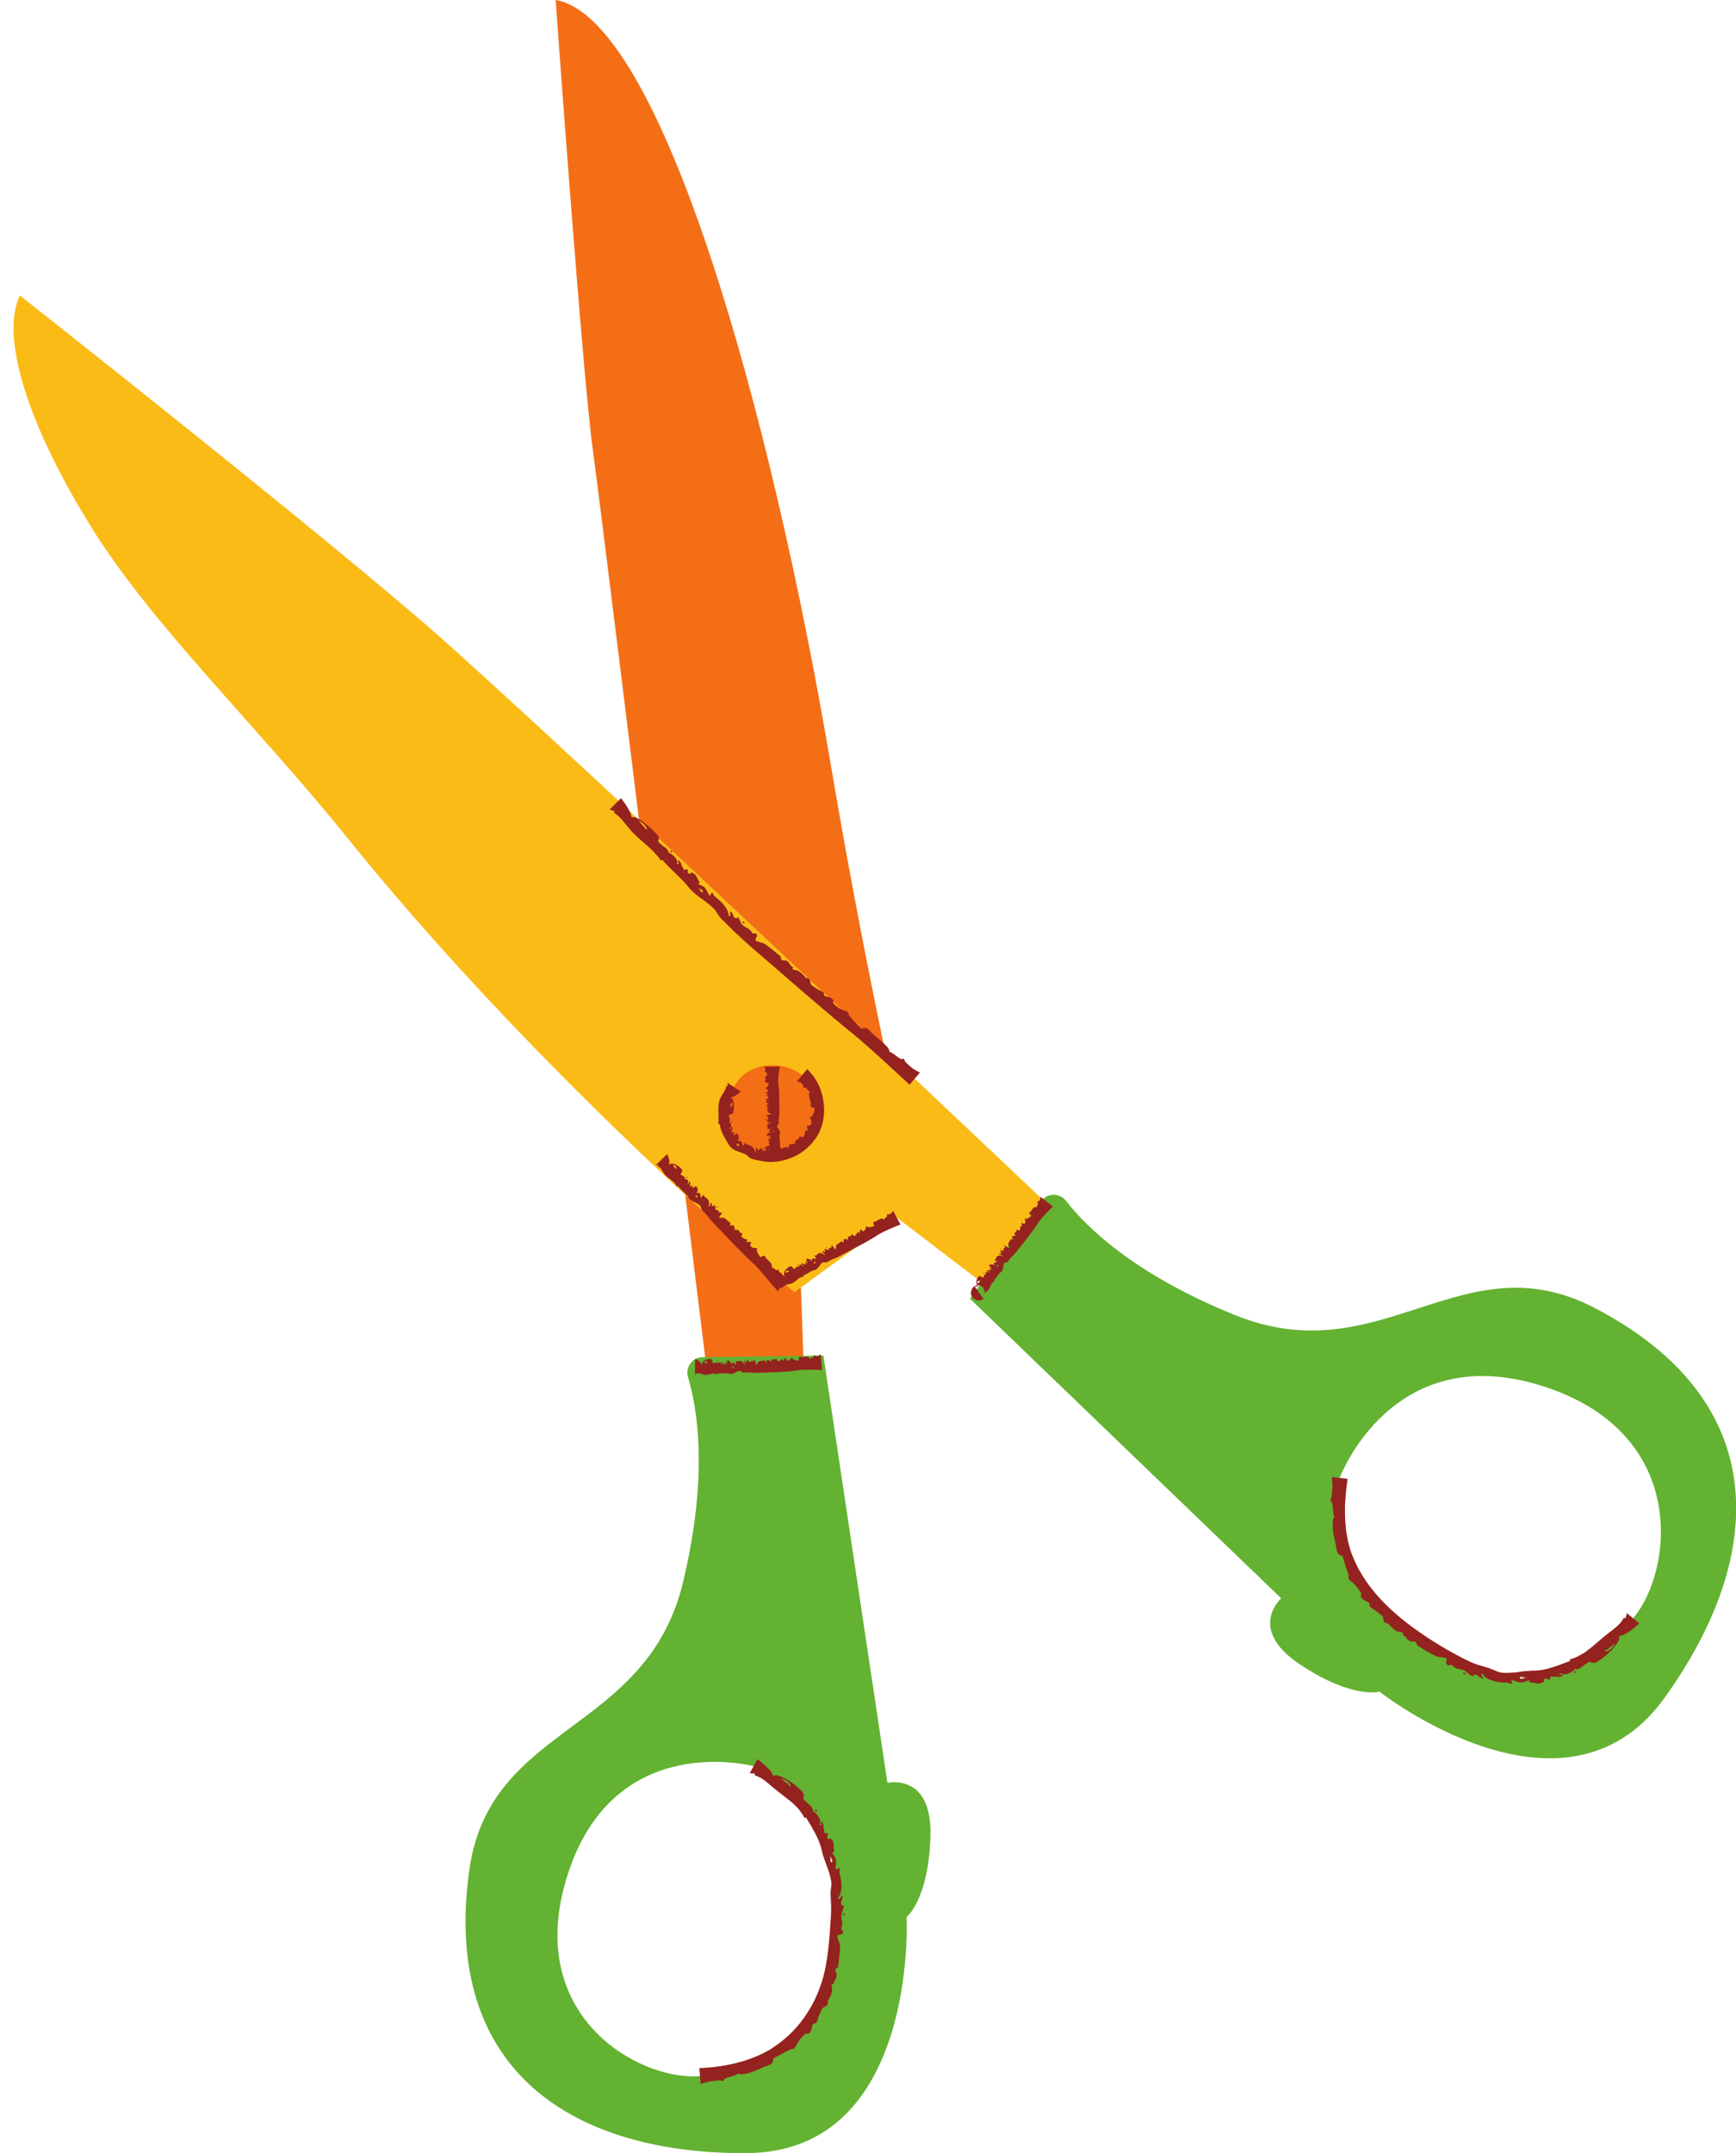
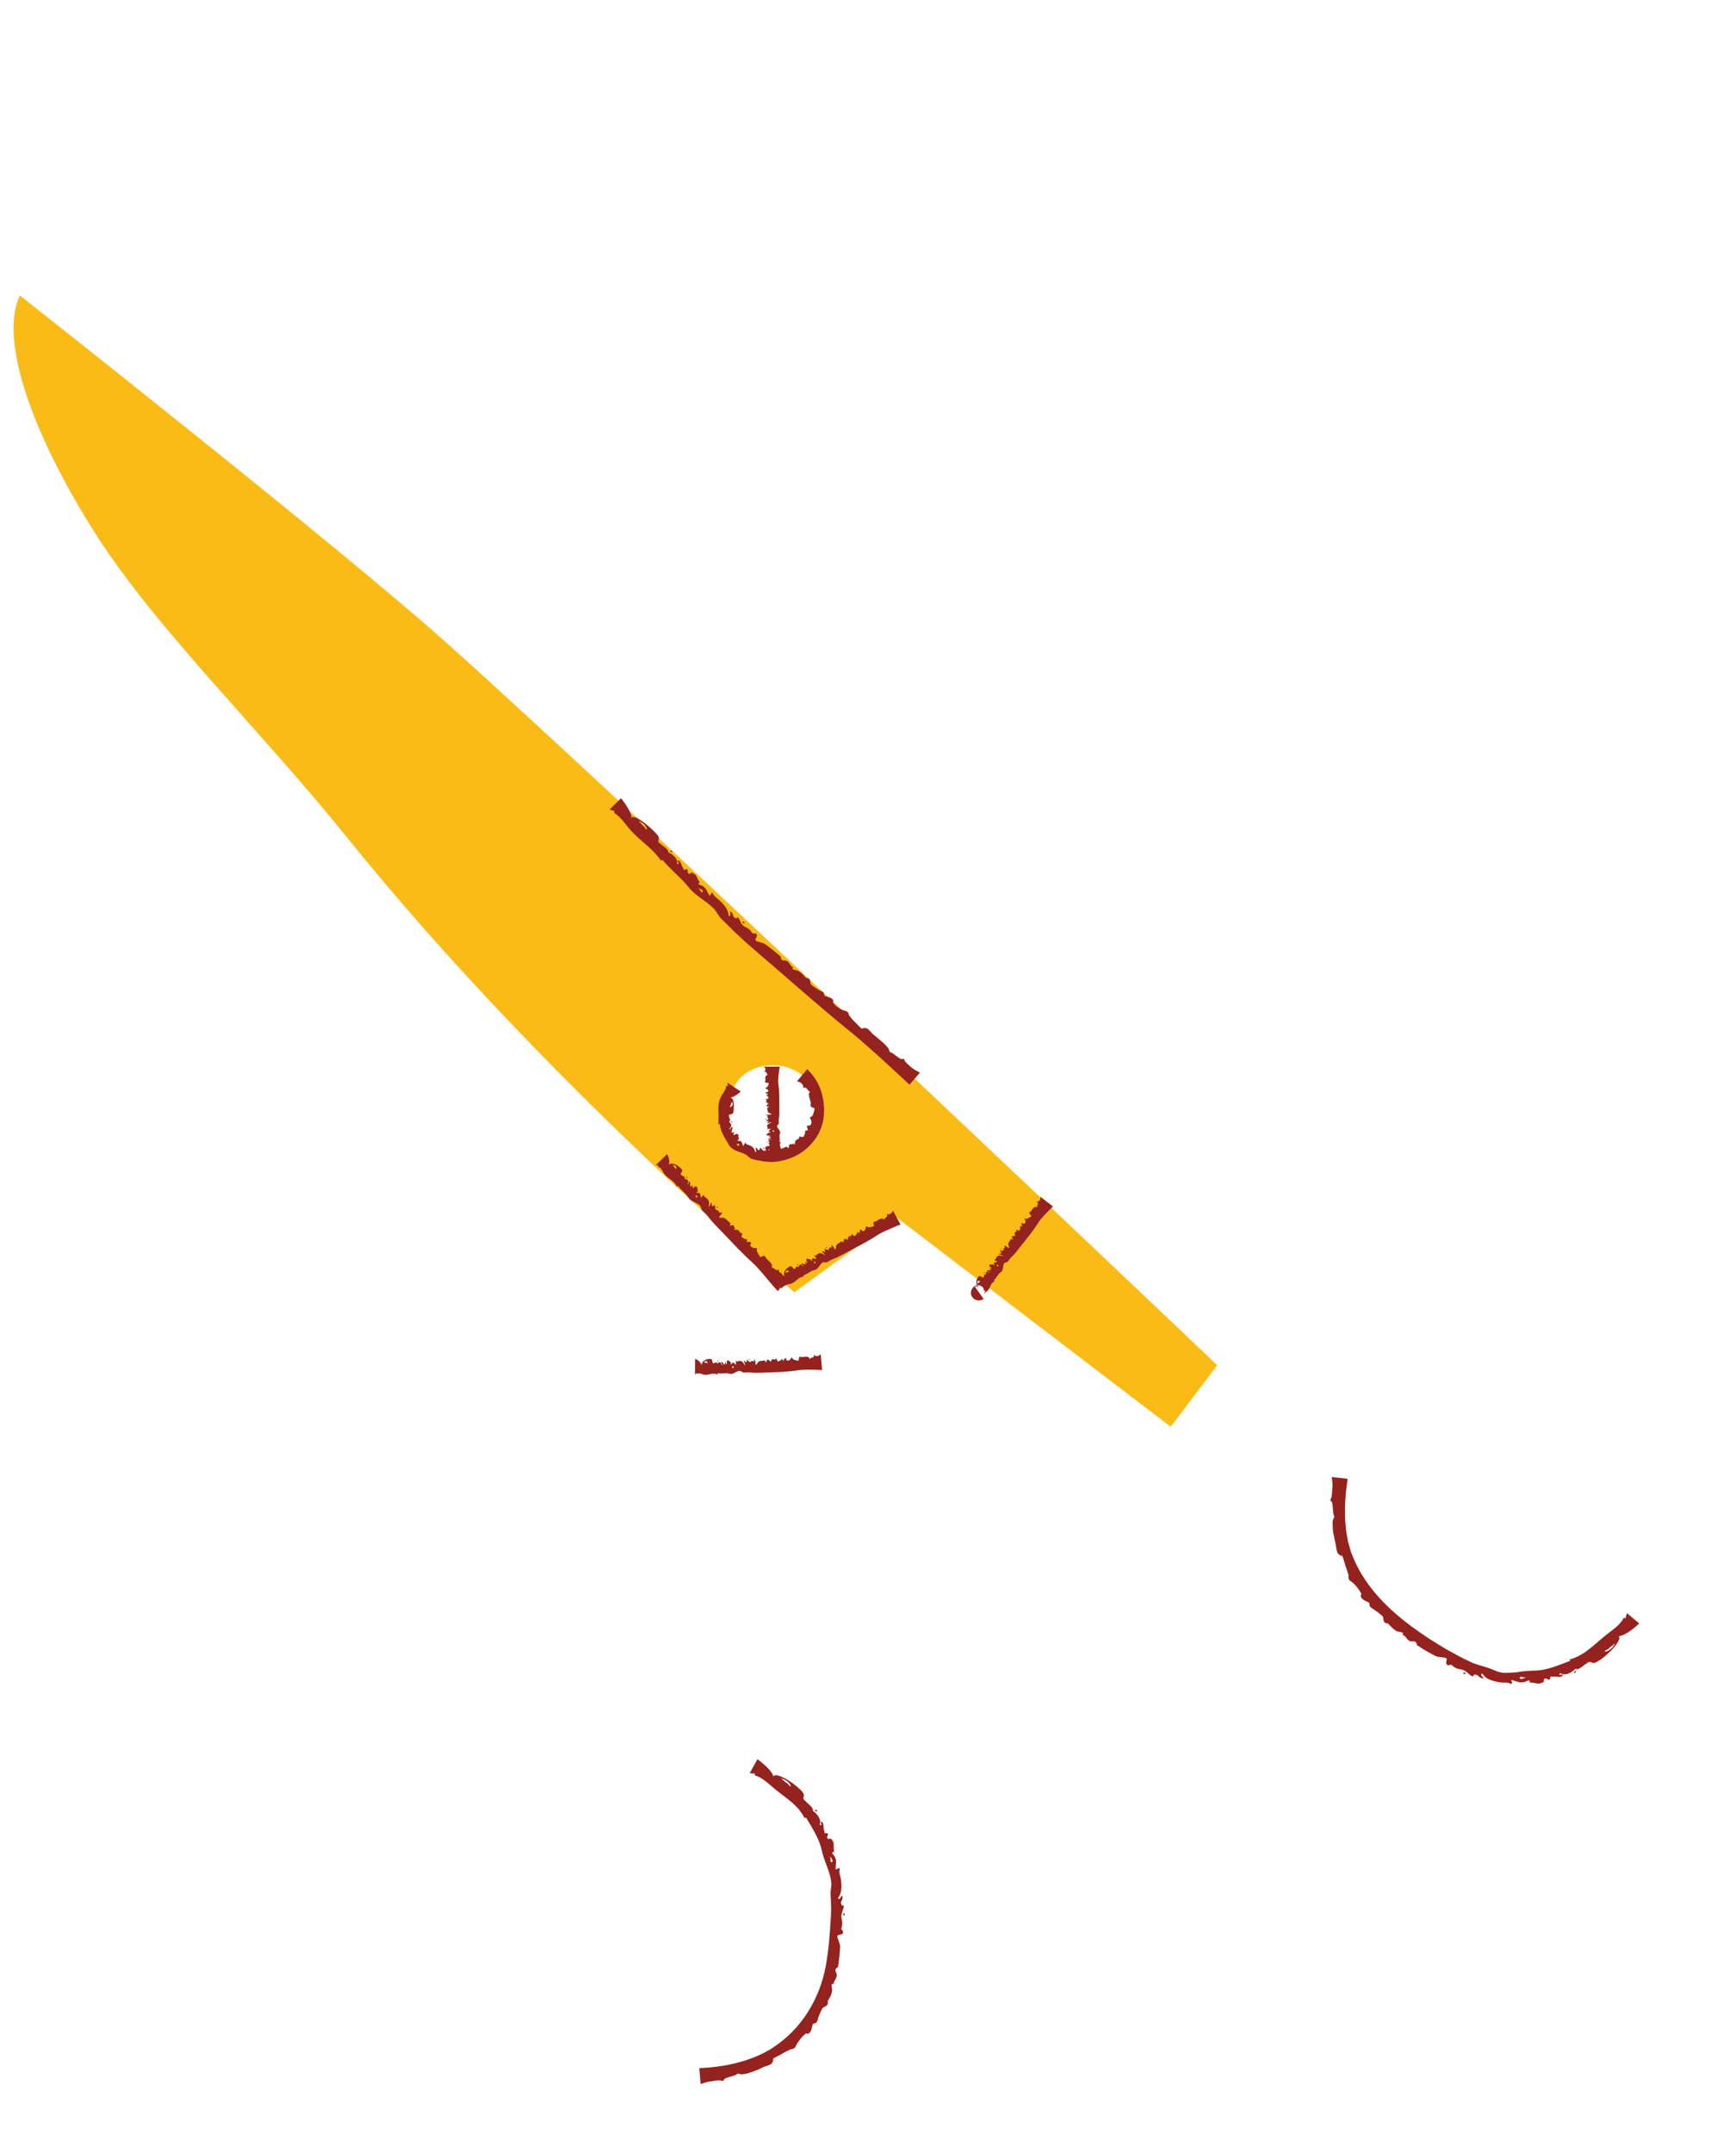
<svg xmlns="http://www.w3.org/2000/svg" height="412.8" preserveAspectRatio="xMidYMid meet" version="1.0" viewBox="-2.6 -0.0 332.9 412.8" width="332.9" zoomAndPan="magnify">
  <defs>
    <clipPath id="a">
      <path d="M 86 229 L 330.328 229 L 330.328 412.82 L 86 412.82 Z M 86 229" />
    </clipPath>
  </defs>
  <g>
    <g id="change1_1">
-       <path d="M 150.734 239.445 L 153.027 305.516 L 138.238 305.945 C 138.238 305.945 112.672 97.387 111.129 86.609 C 109.168 72.945 103.953 -0.004 103.953 -0.004 C 124.309 3.488 145.336 79.332 156.738 146.777 C 164.605 193.32 173.781 231.746 173.781 231.746 L 150.734 239.445" fill="#f46e16" />
-     </g>
+       </g>
    <g id="change2_1">
      <path d="M 150.691 219.641 C 145.996 223.145 138.324 221.781 136.703 215.742 C 136.094 213.465 136.738 210.617 138.176 208.434 C 140.324 203.707 147.426 203.02 151.211 206.16 C 155.508 209.73 155.121 216.328 150.691 219.641 Z M 82.742 123 C 62.352 104.785 1.211 56.652 1.211 56.652 C -2.574 64.535 2.664 81.32 14.809 100.922 C 26.613 119.965 46.594 139.012 64.18 160.848 C 102.008 207.805 149.734 247.77 149.734 247.77 L 169.355 233.434 L 221.898 273.555 L 230.812 261.746 C 230.812 261.746 119.746 156.062 82.742 123" fill="#fabb17" />
    </g>
    <g clip-path="url(#a)" id="change3_1">
-       <path d="M 310.574 310.281 C 302.797 319.531 290.414 326.973 273.863 317.207 C 257.312 307.441 252.617 298.355 254.293 283.363 C 254.293 283.363 264.137 256.828 292.734 265.605 C 321.336 274.383 318.355 301.031 310.574 310.281 Z M 303.211 250.781 C 277.742 237.512 262.332 263.484 234.266 252.156 C 214.723 244.27 205.574 235.09 201.82 230.238 C 200.598 228.66 198.211 228.703 197.031 230.316 L 183.398 249 L 243.086 306.449 C 243.086 306.449 236.48 312.262 246.59 319.051 C 256.699 325.84 261.93 324.34 261.93 324.34 C 261.93 324.34 297.371 352.273 316.59 325.535 C 335.812 298.801 337.867 268.84 303.211 250.781 Z M 157.637 372.996 C 156.066 391.512 143.273 397.105 131.629 398.059 C 119.984 399.016 97.305 386.445 106.398 358.988 C 115.488 331.531 141.91 338.629 141.91 338.629 C 154.668 345.695 159.203 354.48 157.637 372.996 Z M 167.578 341.836 L 155.297 259.906 L 132.172 260.207 C 130.172 260.234 128.754 262.156 129.336 264.066 C 131.113 269.934 133.305 282.707 128.418 303.211 C 121.406 332.652 91.305 330.18 87.383 358.625 C 82.039 397.34 107.656 413.008 140.586 412.816 C 173.512 412.629 171.254 367.559 171.254 367.559 C 171.254 367.559 175.504 364.164 175.824 351.988 C 176.145 339.812 167.578 341.836 167.578 341.836" fill="#63b231" />
-     </g>
+       </g>
    <g id="change4_1">
      <path d="M 144.355 218.973 C 144.422 219.016 144.477 219.062 144.707 219.02 C 144.625 218.969 144.562 218.926 144.355 218.973 Z M 144.25 214.52 C 144.188 214.512 143.934 214.629 144.355 214.629 C 144.426 214.578 144.391 214.543 144.25 214.52 Z M 155.973 239.188 C 155.953 239.125 155.688 238.98 155.883 239.355 C 155.973 239.387 156.004 239.328 155.973 239.188 Z M 150.398 242.637 C 150.43 242.527 150.461 242.441 150.309 242.285 C 150.277 242.375 150.246 242.461 150.398 242.637 Z M 153.812 242.105 C 153.5 241.523 153.48 242.078 153.484 242.273 L 153.609 242.152 C 153.723 242.234 153.789 242.219 153.812 242.105 Z M 148.691 243.723 C 148.27 243.414 148.066 243.68 148.016 244.09 C 148.035 244.02 148.43 243.93 148.43 243.93 C 148.418 243.676 148.766 244.066 148.691 243.723 Z M 130.664 229.266 L 130.848 229.387 C 130.812 229.527 130.855 229.602 130.984 229.605 C 131.465 229.148 130.867 229.227 130.664 229.266 Z M 126.387 223.395 C 126.469 223.406 126.734 223.84 126.734 223.84 C 126.992 223.777 126.734 224.242 127.066 224.102 C 127.203 223.562 126.836 223.379 126.387 223.395 Z M 168.629 232.094 L 170.086 234.781 C 170.086 234.781 166.934 235.969 165.605 236.848 C 163.812 238.035 161.895 238.988 160 239.992 C 159.043 240.496 158.129 241.059 157.098 241.418 C 156.723 241.551 156.41 241.781 156.066 241.973 C 155.812 242.113 155.418 241.984 155.293 242.016 C 154.605 242.199 154.391 243.383 153.605 243.508 C 152.82 243.629 152.281 244.312 151.434 244.52 C 151.496 244.594 151.543 244.68 151.566 244.781 C 150.477 244.805 150.16 245.695 149.238 246.074 C 149.004 246.172 148.746 246.172 148.41 246.273 C 147.938 246.453 147.551 246.648 147.199 247.059 C 147.094 247.031 147.066 246.914 147.098 246.723 C 146.984 247.039 146.555 247.562 146.555 247.562 C 146.637 247.645 144.762 245.551 144.246 244.879 C 143.406 243.871 142.379 242.691 141.629 242.02 C 139.602 240.199 137.766 238.199 135.891 236.234 C 134.941 235.242 133.957 234.305 133.133 233.199 C 132.832 232.801 132.449 232.492 132.102 232.133 C 131.844 231.867 131.809 231.402 131.723 231.27 C 131.23 230.523 129.891 230.484 129.422 229.617 C 128.953 228.758 128 228.27 127.41 227.34 C 127.363 227.43 127.293 227.496 127.195 227.543 C 126.699 226.309 125.629 226.109 124.828 225.133 C 124.449 224.668 124.199 223.777 123.547 223.664 C 123.551 223.555 123.613 223.453 123.738 223.363 C 123.508 223.445 123.129 223.418 123.129 223.418 L 125.324 221.289 C 125.324 221.289 126.012 222.43 125.637 223.387 C 126.332 222.484 128.203 223.977 128.238 224.43 C 128.258 224.672 127.93 224.98 127.938 225.098 C 127.953 225.414 128.059 225.184 128.137 225.336 C 128.23 225.516 128.961 225.523 128.637 226.031 C 129.012 226.004 129.707 226.289 129.191 227.102 C 129.738 226.984 129.234 226.758 129.551 226.582 C 129.902 226.562 129.707 227.035 129.738 227.102 C 129.734 227.094 129.777 227.473 129.84 227.594 C 129.809 227.535 130.199 227.277 130.254 227.289 C 130.434 227.332 130.039 227.711 130.219 227.793 C 130.59 227.773 130.5 227.309 131.004 227.539 C 131.207 227.633 131.105 227.918 131.164 228.109 C 131.363 228.801 131.027 228.199 130.98 228.707 C 131.906 228.629 131.602 228.988 131.828 229.664 C 132.641 228.602 132.262 229.324 132.496 229.465 C 133.039 229.781 133.684 230.258 133.242 231.367 C 133.73 231.129 133.48 230.906 133.762 230.605 C 133.914 230.711 133.953 230.891 133.871 231.148 C 134.004 231.336 134.195 231.281 134.441 230.984 C 134.609 231.332 134.457 231.523 134.605 231.828 C 134.723 232.074 134.953 231.973 135.152 232.133 C 135.562 232.461 135.023 232.742 135.805 232.426 C 135.996 232.742 135.195 233.246 135.309 233.438 C 135.379 233.562 136.09 233.395 136.297 233.527 C 136.605 233.723 137.02 234.105 137.277 234.355 C 137.816 234.863 137.355 234.344 137.395 234.984 C 137.633 235.051 137.887 234.801 138.078 234.949 C 138.254 235.082 138.086 235.52 138.434 235.504 C 138.309 235.586 138.234 235.688 138.199 235.801 C 138.777 235.875 138.684 235.621 139.062 235.934 C 139.156 236.016 139.332 236.355 139.371 236.418 C 139.418 236.488 139.648 236.305 139.723 236.445 C 139.809 236.617 139.531 236.957 139.598 237.145 C 139.629 237.242 139.988 237.402 140.078 237.473 C 140.242 237.594 140.535 237.559 140.672 237.66 C 140.738 237.711 140.559 238.027 140.594 238.109 C 140.723 238.18 141.316 237.992 141.441 238.254 C 141.438 238.387 141.371 238.523 141.242 238.656 C 141.316 238.918 141.477 239.102 141.719 239.203 C 141.938 239.285 142.191 239.312 142.48 239.285 C 142.586 239.391 142.59 239.547 142.492 239.754 C 142.598 239.926 142.629 240.156 142.75 240.324 C 142.859 240.473 143.133 241 143.262 241.055 C 143.527 240.852 143.77 240.762 143.984 240.781 C 144.141 240.895 144.246 241.051 144.305 241.25 C 144.594 241.547 145.164 241.996 145.34 242.375 C 145.523 242.766 145.418 242.586 145.371 243.07 C 145.883 242.934 146.148 243.91 146.734 243.352 C 146.828 243.742 146.633 243.547 146.867 243.91 C 146.949 244.051 146.934 243.98 146.973 244.035 C 147.008 244.09 147.094 243.922 147.125 243.828 L 147.133 243.766 C 147.133 243.766 147.102 243.867 147.172 244.051 C 147.227 244.234 147.461 244.461 147.902 244.754 C 147.25 243.824 148.754 242.664 149.133 242.785 C 149.336 242.855 149.547 243.254 149.645 243.285 C 149.91 243.379 149.734 243.207 149.871 243.188 C 150.031 243.164 150.141 242.52 150.516 242.98 C 150.547 242.637 150.879 242.109 151.484 242.852 C 151.465 242.324 151.203 242.691 151.102 242.352 C 151.137 242.031 151.5 242.367 151.559 242.363 C 151.551 242.363 151.871 242.453 151.98 242.441 C 151.93 242.445 151.77 242.012 151.789 241.969 C 151.848 241.82 152.105 242.305 152.199 242.172 C 152.234 241.832 151.84 241.754 152.102 241.383 C 152.207 241.234 152.43 241.418 152.598 241.434 C 153.195 241.492 152.652 241.586 153.066 241.805 C 153.129 240.949 153.387 241.344 153.98 241.371 C 153.211 240.285 153.758 240.867 153.906 240.707 C 154.246 240.332 154.73 239.918 155.59 240.691 C 155.461 240.172 155.242 240.32 155.027 239.969 C 155.141 239.867 155.293 239.895 155.496 240.055 C 155.672 240 155.652 239.812 155.441 239.492 C 155.754 239.461 155.891 239.66 156.164 239.633 C 156.383 239.613 156.332 239.371 156.492 239.246 C 156.824 238.996 156.984 239.57 156.824 238.766 C 157.117 238.703 157.422 239.59 157.598 239.559 C 157.711 239.535 157.672 238.844 157.812 238.703 C 158.016 238.492 158.395 238.258 158.633 238.109 C 159.133 237.805 158.637 238.035 159.176 238.223 C 159.262 238.031 159.094 237.719 159.242 237.598 C 159.375 237.488 159.715 237.785 159.75 237.473 C 159.801 237.609 159.871 237.715 159.965 237.781 C 160.105 237.289 159.883 237.289 160.195 237.059 C 160.273 237 160.582 236.961 160.641 236.945 C 160.703 236.93 160.586 236.66 160.711 236.645 C 160.867 236.625 161.109 236.988 161.273 236.996 C 161.359 237 161.547 236.734 161.613 236.676 C 161.738 236.57 161.75 236.297 161.855 236.211 C 161.906 236.168 162.145 236.438 162.215 236.434 C 162.289 236.344 162.223 235.75 162.453 235.727 C 162.566 235.773 162.668 235.883 162.762 236.043 C 162.988 236.062 163.16 235.984 163.277 235.805 C 163.379 235.637 163.438 235.418 163.453 235.152 C 163.559 235.094 163.688 235.145 163.844 235.301 C 164.004 235.266 164.199 235.316 164.355 235.266 C 164.492 235.219 164.969 235.156 165.031 235.059 C 164.902 234.754 164.859 234.508 164.91 234.32 C 165.023 234.223 165.168 234.18 165.34 234.195 C 165.629 234.035 166.082 233.684 166.422 233.652 C 166.77 233.621 166.605 233.656 167.004 233.863 C 166.961 233.359 167.809 233.453 167.426 232.742 C 167.766 232.793 167.57 232.902 167.91 232.816 C 168.062 232.777 168.129 232.699 168.266 232.641 C 168.426 232.566 168.629 232.094 168.629 232.094 Z M 134.773 231.461 C 134.781 231.566 134.855 231.594 134.992 231.531 C 135.047 231.496 135.09 231.172 134.773 231.461 Z M 129.277 225.672 C 129.168 225.652 129.066 225.633 128.945 225.836 C 129.074 225.852 129.176 225.871 129.277 225.672 Z M 131.273 170.324 L 131.668 170.652 C 131.707 170.867 131.836 171.023 132.055 171.117 C 132.531 170.664 131.582 170.391 131.273 170.324 Z M 121.457 159.031 C 121.309 158.207 120.555 157.645 119.801 157.363 C 119.875 157.402 120.102 157.648 120.309 157.887 C 120.516 158.125 120.707 158.355 120.711 158.359 C 121.109 158.434 121.008 159.055 121.457 159.031 Z M 172.266 204.734 C 172.664 205.094 173.805 205.648 173.805 205.648 L 171.812 207.973 C 171.812 207.973 164.402 201 160.648 197.957 C 155.578 193.852 150.68 189.547 145.746 185.277 C 143.254 183.125 140.746 181.043 138.371 178.77 L 138.004 178.43 C 137.23 177.605 136.523 176.961 135.77 176.207 C 135.141 175.578 134.746 174.754 134.5 174.465 C 133.133 172.855 130.848 171.887 129.426 170.082 C 128.012 168.285 126.051 166.805 124.387 164.816 C 124.371 164.938 124.301 165.004 124.168 165.016 C 122.441 162.57 120.484 161.5 118.43 159.285 C 117.453 158.23 116.391 156.539 115.207 155.898 C 115.129 155.711 115.164 155.586 115.312 155.516 C 114.977 155.496 114.32 155.191 114.32 155.191 L 116.484 153.035 C 116.484 153.035 118.477 155.461 118.531 156.844 C 119.055 155.766 123.297 159.598 123.68 160.395 C 123.891 160.824 123.559 161.129 123.648 161.328 C 123.914 161.887 123.922 161.562 124.164 161.879 C 124.449 162.246 125.688 162.754 125.508 163.406 C 126.117 163.609 127.504 164.57 127.223 165.617 C 128.059 165.785 127.043 165.055 127.445 164.969 C 128.031 165.172 128.043 165.852 128.145 165.988 C 128.129 165.969 128.477 166.645 128.664 166.895 C 128.574 166.777 129.051 166.602 129.148 166.66 C 129.48 166.852 129.09 167.234 129.453 167.496 C 130.066 167.715 129.578 166.855 130.598 167.598 C 131.004 167.895 131.043 168.312 131.277 168.68 C 132.109 169.996 131.113 168.742 131.398 169.578 C 132.906 170.07 132.648 170.477 133.523 171.793 C 134.125 170.523 134.012 171.508 134.508 171.902 C 135.652 172.816 137.082 174.062 137.141 175.668 C 137.793 175.59 137.211 175.039 137.465 174.715 C 137.801 174.996 137.996 175.332 138.047 175.723 C 138.406 176.133 138.688 176.168 138.891 175.828 C 139.234 176.289 139.34 176.586 139.461 176.863 C 139.449 176.93 139.594 177.117 139.754 177.305 C 140.168 177.773 140.484 177.73 140.965 178.105 C 141.957 178.871 141.266 179.047 142.348 178.941 C 142.953 179.574 141.992 179.969 142.352 180.348 C 142.578 180.59 143.672 180.703 144.145 181.031 C 144.848 181.523 145.891 182.383 146.555 182.934 C 147.918 184.062 146.68 182.961 147.293 184.035 C 147.762 184.277 147.992 184.004 148.453 184.355 C 148.867 184.668 148.949 185.301 149.535 185.461 C 149.398 185.531 149.348 185.652 149.391 185.824 C 150.453 186.258 150.074 185.793 150.996 186.512 C 151.234 186.695 151.824 187.352 151.949 187.48 C 152.09 187.621 152.332 187.441 152.578 187.715 C 152.883 188.051 152.688 188.457 152.961 188.805 C 153.098 188.98 153.859 189.441 154.078 189.605 C 154.465 189.895 154.941 189.992 155.27 190.238 C 155.43 190.359 155.387 190.785 155.516 190.938 C 155.793 191.121 156.668 191.141 157.109 191.641 C 157.219 191.859 157.219 192.047 157.109 192.199 C 157.465 192.672 157.895 193.055 158.398 193.355 C 158.852 193.613 159.316 193.797 159.789 193.906 C 160.066 194.137 160.203 194.395 160.211 194.688 C 160.547 195.031 160.789 195.426 161.148 195.77 C 161.461 196.07 162.387 197.094 162.66 197.254 C 162.945 197.066 163.289 197.047 163.688 197.199 C 164.051 197.473 164.367 197.785 164.637 198.145 C 165.398 198.797 166.766 199.848 167.398 200.57 C 168.051 201.316 167.711 200.961 168.043 201.734 C 168.816 201.785 170.113 203.543 170.648 202.941 C 171.152 203.641 170.637 203.203 171.359 203.938 C 171.684 204.266 171.926 204.426 172.266 204.734 Z M 140.176 177.027 C 140.242 177 140.031 176.484 139.73 176.785 C 139.84 176.973 139.988 177.055 140.176 177.027 Z M 126.328 163.223 C 126.137 163.121 125.945 163.012 125.891 163.281 C 126.121 163.398 126.305 163.496 126.328 163.223 Z M 143.98 220.156 C 143.996 220.094 143.812 219.824 143.746 220.246 C 143.828 220.324 143.91 220.293 143.98 220.156 Z M 137.906 215.121 C 137.82 215.055 137.758 214.973 137.539 215.078 C 137.637 215.172 137.719 215.234 137.906 215.121 Z M 137.465 212.27 C 137.996 212.047 137.957 211.633 137.754 211.195 C 137.77 211.277 137.516 211.793 137.516 211.793 C 137.703 212 137.164 212.059 137.465 212.27 Z M 138.57 219.32 L 138.789 219.48 C 138.777 219.641 138.855 219.719 139.004 219.723 C 139.43 219.23 138.785 219.316 138.57 219.32 Z M 144.875 220.406 C 144.789 220.438 144.742 220.473 144.695 220.504 C 144.777 220.516 144.84 220.535 144.891 220.562 C 144.941 220.508 145.105 220.449 144.875 220.406 Z M 145.824 217.004 L 145.773 216.891 C 145.898 216.844 145.914 216.801 145.824 216.754 C 145.164 216.766 145.648 216.949 145.824 217.004 Z M 135.137 215.531 C 135.223 214.578 135.188 213.848 135.164 213.078 C 135.148 212.32 135.16 211.527 135.469 210.688 C 135.766 209.871 136.617 209.055 136.66 208.227 C 136.777 208.164 136.898 208.195 137.016 208.301 C 136.895 208.066 136.895 207.59 136.895 207.59 L 139.449 209.273 C 139.449 209.273 139.199 209.512 138.836 209.781 C 138.473 210.051 137.988 210.363 137.465 210.434 C 138.023 210.562 138.105 211.27 138.125 211.949 C 138.133 212.637 138.07 213.312 137.922 213.488 C 137.754 213.672 137.309 213.652 137.23 213.746 C 137.012 214.02 137.25 213.914 137.207 214.102 C 137.145 214.34 137.719 214.82 137.172 215.059 C 137.48 215.297 137.996 215.852 137.215 216.441 C 137.766 216.598 137.387 216.105 137.746 216.09 C 138.074 216.23 137.715 216.621 137.738 216.699 C 137.738 216.688 137.688 217.094 137.723 217.254 C 137.707 217.18 138.16 217.051 138.207 217.078 C 138.371 217.176 137.883 217.465 138.07 217.602 C 138.461 217.664 138.434 217.184 138.914 217.508 C 139.105 217.625 138.953 217.922 139.023 218.117 C 139.258 218.844 138.879 218.195 138.855 218.727 C 139.816 218.715 139.527 219.008 139.953 219.746 C 140.52 218.535 140.309 219.332 140.602 219.41 C 140.766 219.461 140.934 219.516 141.098 219.594 C 141.27 219.645 141.438 219.719 141.59 219.832 C 141.879 220.07 142.141 220.375 142.273 220.988 C 142.605 220.551 142.227 220.461 142.328 220.062 C 142.527 220.082 142.656 220.23 142.746 220.5 C 142.992 220.582 143.129 220.43 143.16 220.047 C 143.523 220.227 143.516 220.504 143.863 220.633 C 144.039 220.699 144.152 220.641 144.273 220.582 C 144.121 220.27 144.117 219.945 144.25 219.852 C 144.402 219.746 144.855 219.734 144.93 219.688 C 145.137 219.551 144.898 219.605 144.949 219.516 C 145.004 219.41 144.48 219.145 145.066 219.055 C 144.773 218.934 144.465 218.562 145.398 218.414 C 144.926 218.27 145.133 218.543 144.781 218.5 C 144.512 218.383 144.98 218.258 145.004 218.219 C 145.004 218.219 145.23 218.055 145.27 217.984 C 145.254 218.02 144.789 217.98 144.762 217.957 C 144.66 217.879 145.207 217.863 145.133 217.766 C 144.852 217.641 144.594 217.859 144.391 217.586 C 144.309 217.477 144.574 217.395 144.664 217.297 C 144.996 216.941 144.824 217.309 145.211 217.117 C 144.484 216.816 144.953 216.781 145.254 216.422 C 143.938 216.562 144.707 216.402 144.633 216.266 C 144.457 215.938 144.316 215.512 145.402 215.223 C 144.883 215.141 144.91 215.32 144.504 215.344 C 144.465 215.242 144.562 215.156 144.797 215.082 C 144.828 214.957 144.652 214.91 144.273 214.938 C 144.391 214.738 144.629 214.719 144.734 214.539 C 144.816 214.398 144.578 214.355 144.547 214.219 C 144.477 213.938 145.062 214.016 144.273 213.863 C 144.355 213.664 145.281 213.754 145.336 213.633 C 145.367 213.559 144.738 213.367 144.68 213.238 C 144.59 213.047 144.555 212.738 144.535 212.547 C 144.496 212.145 144.473 212.52 144.887 212.25 C 144.762 212.137 144.402 212.145 144.367 212.012 C 144.332 211.895 144.754 211.781 144.492 211.66 C 144.637 211.672 144.762 211.66 144.863 211.625 C 144.496 211.387 144.391 211.52 144.332 211.258 C 144.316 211.188 144.426 210.988 144.441 210.949 C 144.457 210.902 144.16 210.895 144.207 210.809 C 144.266 210.707 144.695 210.676 144.781 210.574 C 144.824 210.523 144.676 210.328 144.652 210.266 C 144.621 210.156 144.383 210.062 144.355 209.973 C 144.34 209.926 144.691 209.867 144.719 209.82 C 144.676 209.746 144.117 209.602 144.207 209.449 C 144.301 209.398 144.441 209.371 144.629 209.363 C 144.754 209.23 144.766 209.102 144.656 208.973 C 144.559 208.855 144.391 208.754 144.164 208.656 C 144.16 208.574 144.266 208.512 144.477 208.465 C 144.52 208.355 144.656 208.254 144.684 208.145 C 144.707 208.043 144.871 207.73 144.816 207.66 C 144.484 207.645 144.246 207.59 144.105 207.5 C 144.07 207.398 144.102 207.297 144.195 207.195 C 144.191 206.973 144.09 206.582 144.219 206.363 C 144.355 206.141 144.309 206.254 144.676 206.078 C 144.211 205.941 144.691 205.457 143.883 205.457 C 144.082 205.27 144.09 205.422 144.172 205.188 C 144.211 205.082 144.172 205.02 144.18 204.914 C 144.191 204.793 143.863 204.516 143.863 204.516 L 146.926 204.504 C 146.926 204.504 146.508 206.797 146.664 207.887 C 146.879 209.355 146.836 210.824 146.84 212.297 C 146.84 213.039 146.91 213.773 146.746 214.52 C 146.688 214.789 146.754 215.055 146.758 215.324 C 146.762 215.523 146.465 215.727 146.438 215.812 C 146.281 216.289 147.227 216.785 146.969 217.309 C 146.715 217.828 147.066 218.367 146.855 218.957 C 146.949 218.938 147.047 218.934 147.148 218.949 C 146.789 219.449 147.035 219.832 147.16 220.27 C 147.43 220.176 147.707 220.086 147.906 219.984 C 148.668 219.672 147.926 219.918 148.602 220.102 C 148.773 219.879 148.617 219.555 148.832 219.406 C 149.023 219.281 149.438 219.551 149.512 219.18 C 149.562 219.316 149.645 219.414 149.758 219.465 C 149.984 218.867 149.703 218.957 150.094 218.594 C 150.184 218.496 150.559 218.332 150.633 218.289 C 150.711 218.242 150.539 218.016 150.68 217.93 C 150.852 217.828 151.199 218.09 151.406 218 C 151.523 217.961 151.676 217.547 151.727 217.43 C 151.836 217.227 151.77 216.941 151.844 216.773 C 151.875 216.691 152.23 216.781 152.305 216.719 C 152.344 216.551 152.039 216.035 152.219 215.812 C 152.344 215.762 152.496 215.77 152.672 215.84 C 152.906 215.648 153.023 215.395 152.996 215.102 C 152.973 214.84 152.902 214.594 152.711 214.352 C 152.738 214.195 152.867 214.102 153.098 214.055 C 153.195 213.855 153.352 213.668 153.398 213.438 C 153.465 213.242 153.656 212.598 153.582 212.445 C 153.254 212.406 153.02 212.301 152.875 212.137 C 152.816 211.945 152.824 211.754 152.898 211.547 C 152.848 211.105 152.559 210.41 152.523 209.98 C 152.508 209.516 152.527 209.75 152.719 209.277 C 152.215 209.219 152.09 208.156 151.43 208.617 C 151.383 208.211 151.559 208.441 151.34 208.039 C 151.234 207.863 151.145 207.777 151 207.633 C 150.828 207.461 150.234 207.336 150.234 207.336 L 152.191 204.98 C 152.191 204.98 152.453 205.266 152.879 205.723 C 153.285 206.191 153.793 206.891 154.238 207.719 C 155.141 209.398 155.461 211.621 155.434 213.035 C 155.414 214.949 154.828 216.895 153.68 218.457 C 152.551 220.027 150.965 221.262 149.191 221.969 C 147.418 222.688 145.469 223.008 143.594 222.633 C 142.922 222.473 142.246 222.418 141.582 222.191 C 141.074 222.062 140.742 221.547 140.562 221.445 C 140.305 221.301 140.031 221.168 139.73 221.059 C 139.434 220.949 139.102 220.871 138.793 220.727 C 138.148 220.488 137.527 220.09 137.156 219.484 C 136.492 218.27 135.566 217.094 135.43 215.484 C 135.344 215.551 135.246 215.566 135.137 215.531 Z M 189.402 239.637 C 189.492 239.633 189.492 239.574 189.402 239.461 C 189.359 239.414 189.07 239.367 189.402 239.637 Z M 184.086 246.738 C 183.891 246.938 183.781 247.125 183.703 247.312 C 183.625 247.5 183.582 247.688 183.586 247.922 C 183.609 248.148 183.598 248.477 184.074 248.945 C 184.34 249.188 184.719 249.328 185.062 249.332 C 185.348 249.34 185.578 249.266 185.703 249.219 C 185.918 249.133 186.023 249.055 186.023 249.055 L 184.301 246.633 L 184.285 246.633 C 184.23 246.645 184.215 246.605 184.086 246.738 Z M 186.012 243.875 C 186.027 243.965 186.035 244.043 186.246 244.152 C 186.223 244.047 186.211 243.965 186.012 243.875 Z M 184.25 246.562 L 184.301 246.633 L 184.434 246.629 C 184.633 246.629 184.855 246.66 185.086 246.746 C 184.941 246.656 184.848 246.547 184.773 246.426 C 184.633 246.441 184.508 246.477 184.469 246.484 C 184.328 246.52 184.25 246.562 184.25 246.562 Z M 188.879 242.645 C 188.359 242.234 188.59 242.723 188.68 242.891 L 188.73 242.746 C 188.863 242.781 188.91 242.746 188.879 242.645 Z M 185.293 245.613 C 184.797 245.477 184.742 245.77 184.883 246.137 C 184.867 246.07 185.16 245.871 185.16 245.871 C 185.039 245.656 185.504 245.887 185.293 245.613 Z M 196.898 229.449 L 199.32 231.32 C 199.32 231.32 197.195 233.316 196.465 234.48 C 195.484 236.059 194.297 237.473 193.148 238.918 C 192.566 239.648 192.047 240.414 191.336 241.039 C 191.078 241.27 190.926 241.566 190.719 241.836 C 190.562 242.035 190.176 242.047 190.086 242.109 C 189.59 242.48 189.934 243.566 189.324 243.914 C 188.723 244.262 188.57 245.02 187.949 245.461 C 188.035 245.504 188.113 245.562 188.18 245.645 C 187.27 245.996 187.398 246.863 186.793 247.473 C 186.648 247.617 186.402 247.73 186.207 247.875 C 186.156 247.91 186.109 247.949 186.07 247.988 L 186.02 248.047 C 186.066 247.984 186.102 247.922 186.121 247.879 C 186.207 247.695 186.246 247.668 186.336 247.488 C 186.242 247.395 186.113 247.375 185.973 247.449 C 186.016 247.398 186.066 247.336 186.035 247.164 C 186.039 247.051 185.844 246.668 185.406 246.508 C 185.191 246.418 184.941 246.414 184.816 246.422 C 184.801 246.422 184.789 246.426 184.773 246.426 C 184.344 245.738 184.93 244.68 185.246 244.672 C 185.445 244.664 185.801 244.941 185.895 244.941 C 186.16 244.941 185.938 244.848 186.047 244.789 C 186.172 244.723 185.973 244.129 186.496 244.41 C 186.367 244.105 186.414 243.551 187.25 244 C 187 243.555 186.945 243.953 186.711 243.688 C 186.594 243.398 187.051 243.578 187.102 243.559 C 187.094 243.562 187.402 243.539 187.488 243.496 C 187.449 243.516 187.121 243.188 187.117 243.145 C 187.102 243.004 187.531 243.336 187.555 243.195 C 187.434 242.891 187.062 242.945 187.121 242.547 C 187.145 242.383 187.41 242.477 187.559 242.438 C 188.09 242.305 187.672 242.551 188.117 242.609 C 187.793 241.855 188.184 242.117 188.695 241.961 C 187.566 241.258 188.285 241.594 188.34 241.406 C 188.457 240.98 188.684 240.473 189.75 240.879 C 189.41 240.469 189.289 240.664 188.957 240.426 C 189.004 240.305 189.148 240.281 189.387 240.355 C 189.512 240.254 189.41 240.098 189.094 239.887 C 189.34 239.762 189.543 239.895 189.762 239.785 C 189.938 239.703 189.785 239.508 189.867 239.355 C 190.031 239.035 190.422 239.48 189.934 238.836 C 190.152 238.691 190.801 239.363 190.934 239.281 C 191.02 239.227 190.68 238.645 190.734 238.48 C 190.812 238.234 191.027 237.914 191.164 237.715 C 191.445 237.297 191.133 237.648 191.668 237.645 C 191.656 237.453 191.375 237.234 191.445 237.086 C 191.512 236.949 191.93 237.102 191.82 236.82 C 191.926 236.926 192.031 236.988 192.137 237.02 C 192.039 236.555 191.852 236.621 192.012 236.324 C 192.051 236.25 192.293 236.121 192.336 236.094 C 192.383 236.059 192.16 235.863 192.262 235.809 C 192.387 235.746 192.75 235.984 192.891 235.938 C 192.965 235.918 193.004 235.633 193.035 235.559 C 193.094 235.434 192.98 235.191 193.027 235.086 C 193.055 235.031 193.371 235.191 193.434 235.164 C 193.457 235.066 193.137 234.574 193.32 234.48 C 193.434 234.492 193.566 234.551 193.719 234.66 C 193.918 234.609 194.027 234.488 194.047 234.297 C 194.059 234.121 194.012 233.914 193.906 233.68 C 193.965 233.598 194.098 233.602 194.301 233.688 C 194.422 233.609 194.605 233.594 194.715 233.5 C 194.809 233.418 195.184 233.219 195.191 233.113 C 194.945 232.891 194.805 232.691 194.762 232.516 C 194.816 232.395 194.918 232.312 195.066 232.273 C 195.242 232.051 195.465 231.605 195.738 231.477 C 196.02 231.34 195.895 231.422 196.32 231.48 C 196.059 231.055 196.816 230.879 196.18 230.383 C 196.484 230.316 196.371 230.473 196.617 230.297 C 196.73 230.215 196.75 230.129 196.84 230.031 C 196.941 229.922 196.898 229.449 196.898 229.449 Z M 132.793 261.312 C 132.895 261.086 133.008 261.598 133.102 261.262 C 132.891 260.785 132.605 260.922 132.375 261.254 C 132.422 261.203 132.793 261.312 132.793 261.312 Z M 137.746 262.246 L 137.902 262.195 C 137.965 262.32 138.027 262.336 138.094 262.246 C 138.086 261.59 137.824 262.07 137.746 262.246 Z M 132.48 263.582 C 132.031 263.531 131.43 263.078 131.02 263.465 C 130.961 263.387 130.941 263.27 130.961 263.117 C 130.883 263.34 130.664 263.594 130.664 263.594 L 130.707 260.531 C 130.707 260.531 131.668 260.844 131.98 261.781 C 131.867 260.656 133.629 260.359 133.891 260.648 C 134.027 260.805 134.023 261.258 134.086 261.328 C 134.266 261.539 134.195 261.305 134.32 261.355 C 134.465 261.41 134.844 260.891 134.949 261.477 C 135.129 261.188 135.641 260.883 135.816 261.816 C 136.031 261.344 135.648 261.547 135.715 261.199 C 135.887 260.93 136.043 261.398 136.094 261.426 C 136.086 261.422 136.312 261.652 136.41 261.691 C 136.363 261.672 136.426 261.215 136.461 261.184 C 136.574 261.082 136.578 261.629 136.715 261.555 C 136.895 261.273 136.594 261.02 136.977 260.812 C 137.129 260.73 137.234 260.996 137.367 261.09 C 137.844 261.418 137.348 261.246 137.602 261.633 C 138.027 260.902 138.066 261.379 138.555 261.676 C 138.383 260.355 138.586 261.125 138.777 261.051 C 139.23 260.871 139.809 260.73 140.203 261.809 C 140.316 261.285 140.066 261.316 140.039 260.906 C 140.176 260.867 140.293 260.965 140.398 261.195 C 140.566 261.227 140.633 261.051 140.59 260.672 C 140.867 260.781 140.895 261.023 141.137 261.125 C 141.332 261.203 141.391 260.965 141.578 260.93 C 141.965 260.852 141.855 261.438 142.062 260.648 C 142.332 260.723 142.219 261.648 142.383 261.699 C 142.488 261.73 142.746 261.098 142.918 261.031 C 143.18 260.938 143.598 260.891 143.863 260.863 C 144.41 260.812 143.895 260.801 144.273 261.203 C 144.43 261.074 144.41 260.715 144.59 260.672 C 144.746 260.633 144.914 261.051 145.07 260.785 C 145.059 260.93 145.078 261.055 145.129 261.156 C 145.449 260.773 145.262 260.676 145.621 260.605 C 145.711 260.59 145.988 260.688 146.043 260.695 C 146.105 260.711 146.109 260.414 146.227 260.457 C 146.367 260.508 146.426 260.938 146.566 261.016 C 146.637 261.059 146.898 260.898 146.984 260.875 C 147.133 260.836 147.25 260.594 147.375 260.559 C 147.438 260.539 147.531 260.887 147.594 260.914 C 147.695 260.867 147.871 260.301 148.078 260.379 C 148.152 260.469 148.199 260.605 148.219 260.793 C 148.402 260.91 148.582 260.91 148.758 260.801 C 148.906 260.688 149.043 260.52 149.16 260.285 C 149.273 260.273 149.363 260.371 149.438 260.582 C 149.59 260.617 149.734 260.746 149.891 260.766 C 150.027 260.781 150.461 260.926 150.555 260.859 C 150.559 260.527 150.617 260.289 150.734 260.137 C 150.871 260.098 151.012 260.117 151.152 260.203 C 151.461 260.184 151.984 260.051 152.289 260.16 C 152.602 260.273 152.449 260.238 152.711 260.59 C 152.863 260.109 153.562 260.547 153.5 259.742 C 153.773 259.922 153.566 259.945 153.891 260.004 C 154.035 260.027 154.121 259.984 154.266 259.984 C 154.43 259.98 154.781 259.633 154.781 259.633 L 155.051 262.68 C 155.051 262.68 151.848 262.492 150.352 262.727 C 148.328 263.051 146.285 263.094 144.246 263.156 C 143.219 263.188 142.199 263.281 141.168 263.137 C 140.793 263.082 140.43 263.152 140.055 263.164 C 139.777 263.176 139.5 262.879 139.383 262.852 C 138.723 262.699 138.023 263.648 137.305 263.391 C 136.59 263.141 135.832 263.484 135.023 263.27 C 135.047 263.363 135.047 263.461 135.02 263.562 C 134.098 263.062 133.43 263.695 132.48 263.582 Z M 141.016 260.75 C 141.082 260.816 141.133 260.781 141.164 260.641 C 141.176 260.574 141.012 260.324 141.016 260.75 Z M 135.086 260.766 C 135.023 260.832 134.957 260.891 135.008 261.117 C 135.078 261.039 135.145 260.977 135.086 260.766 Z M 299.359 320.805 C 299.547 320.645 299.734 320.5 299.48 320.359 C 299.273 320.547 299.094 320.691 299.359 320.805 Z M 307.109 315.043 C 307.016 315.195 305.996 315.977 305.965 315.969 C 305.824 316.371 305.191 316.223 305.141 316.688 C 306.035 316.605 306.758 315.84 307.109 315.043 Z M 290.023 321.562 L 289.484 321.617 C 289.289 321.496 289.074 321.48 288.844 321.574 C 288.82 322.234 289.758 321.738 290.023 321.562 Z M 310.309 312.48 C 309.504 313.102 308.461 313.668 307.758 313.73 C 308.316 313.988 307.504 315.238 306.367 316.453 C 305.773 317.027 305.137 317.625 304.543 318.043 C 303.949 318.457 303.449 318.75 303.219 318.82 C 302.715 318.969 302.496 318.586 302.262 318.637 C 301.602 318.773 301.938 318.852 301.531 319.023 C 301.074 319.227 300.121 320.359 299.512 319.949 C 299.289 320.211 298.789 320.605 298.227 320.855 C 297.656 321.078 297.016 321.109 296.59 320.77 C 296.012 321.469 297.219 320.84 297.105 321.246 C 296.605 321.703 295.945 321.434 295.77 321.465 C 295.801 321.48 294.961 321.43 294.629 321.469 C 294.785 321.453 294.676 321.949 294.562 322.008 C 294.184 322.199 294.066 321.668 293.617 321.848 C 293.031 322.242 294.133 322.344 292.785 322.738 C 292.238 322.891 291.844 322.672 291.363 322.637 C 289.66 322.465 291.426 322.5 290.527 322.168 C 289.781 322.543 289.352 322.609 288.914 322.555 C 288.477 322.504 288.023 322.316 287.203 322.066 C 287.629 323.434 287.004 322.598 286.301 322.605 C 285.48 322.652 284.555 322.52 283.695 322.262 C 283.27 322.129 282.859 321.969 282.5 321.75 C 282.148 321.492 281.852 321.195 281.625 320.84 C 281.059 321.203 281.895 321.438 281.844 321.852 C 281.367 321.742 280.996 321.523 280.742 321.195 C 280.188 320.984 279.895 321.074 279.867 321.469 C 278.973 321.055 279.016 320.742 278.27 320.332 C 277.68 319.988 277.371 320.113 276.738 319.883 C 275.473 319.336 276.156 319 275.066 319.312 C 274.258 318.789 275.152 318.219 274.688 317.906 C 274.395 317.719 273.219 317.797 272.672 317.504 C 271.848 317.086 270.566 316.379 269.793 315.852 C 268.188 314.805 269.656 315.836 268.844 314.781 C 268.316 314.574 268.113 314.871 267.574 314.551 C 267.098 314.238 266.941 313.586 266.309 313.438 C 266.445 313.359 266.484 313.234 266.422 313.059 C 265.266 312.629 265.688 313.129 264.664 312.363 C 264.402 312.16 263.742 311.461 263.605 311.324 C 263.449 311.172 263.199 311.348 262.922 311.051 C 262.582 310.691 262.797 310.262 262.512 309.883 C 262.371 309.684 261.578 309.125 261.352 308.93 C 260.938 308.602 260.477 308.391 260.148 308.078 C 259.988 307.922 260.07 307.488 259.949 307.309 C 259.672 307.074 258.754 306.871 258.391 306.211 C 258.312 305.949 258.344 305.758 258.48 305.629 C 258.199 305.051 257.82 304.551 257.41 304.051 C 257.031 303.629 256.613 303.27 256.16 302.973 C 255.961 302.621 255.922 302.289 256.012 301.996 C 255.812 301.504 255.715 301.004 255.496 300.504 C 255.344 300.043 254.961 298.586 254.781 298.285 C 254.441 298.293 254.141 298.102 253.883 297.711 C 253.711 297.227 253.602 296.734 253.562 296.238 C 253.445 295.691 253.289 294.945 253.133 294.207 C 252.977 293.469 252.957 292.723 252.949 292.191 C 252.984 291.098 252.961 291.641 253.301 290.789 C 253.059 290.465 253.039 289.707 252.98 289.035 C 252.922 288.363 252.891 287.777 252.48 287.762 C 252.711 286.844 252.691 287.59 252.812 286.461 C 252.852 285.965 252.879 285.645 252.914 285.148 C 252.98 284.566 252.777 283.191 252.777 283.191 L 255.816 283.531 C 255.816 283.531 255.734 284.188 255.602 285.246 C 255.523 285.777 255.453 286.41 255.422 287.113 C 255.387 287.812 255.289 288.594 255.316 289.398 C 255.336 290.207 255.293 291.062 255.395 291.906 C 255.457 292.758 255.527 293.617 255.699 294.434 C 255.773 294.844 255.852 295.246 255.922 295.641 C 256.031 296.027 256.137 296.402 256.238 296.766 C 256.348 297.125 256.434 297.48 256.555 297.805 C 256.688 298.121 256.812 298.426 256.93 298.711 C 259.477 304.855 264.621 309.57 270.266 313.387 C 271.672 314.383 273.176 315.25 274.637 316.152 C 276.129 316.953 277.582 317.832 279.133 318.512 C 280.23 319.105 281.414 319.344 282.586 319.723 C 283.449 319.992 284.273 320.395 284.648 320.523 C 285.695 320.883 286.875 320.699 288.016 320.652 C 288.59 320.594 289.164 320.465 289.734 320.418 C 290.023 320.391 290.309 320.371 290.594 320.367 C 290.879 320.332 291.164 320.309 291.453 320.305 C 293.785 320.355 296.098 319.332 298.547 318.426 C 298.438 318.371 298.398 318.277 298.434 318.152 C 299.172 317.98 299.805 317.676 300.398 317.348 C 300.695 317.188 300.984 317.02 301.262 316.852 L 302.051 316.254 C 303.102 315.473 304.055 314.555 305.254 313.582 C 306.387 312.66 308.148 311.539 308.73 310.254 C 308.914 310.156 309.047 310.184 309.125 310.328 C 309.129 309.984 309.402 309.297 309.402 309.297 L 311.742 311.266 C 311.742 311.266 311.113 311.863 310.309 312.48 Z M 277.941 320.719 C 277.883 320.762 278.297 321.215 278.484 320.832 C 278.305 320.68 278.121 320.645 277.941 320.719 Z M 156.531 355.93 L 156.691 356.43 C 156.609 356.645 156.641 356.848 156.773 357.051 C 157.422 356.918 156.758 356.145 156.531 355.93 Z M 149.066 342.484 C 148.824 341.625 147.91 341.156 147.109 340.949 C 147.191 340.98 147.465 341.203 147.715 341.422 C 147.965 341.645 148.203 341.855 148.207 341.859 C 148.633 341.895 148.617 342.52 149.066 342.484 Z M 159.105 370.348 C 158.961 371.254 158.07 370.707 157.98 371.238 C 157.922 371.574 158.492 372.559 158.5 373.16 C 158.473 374.062 158.32 375.492 158.219 376.398 C 157.859 378.246 158.258 376.531 157.586 377.656 C 157.59 378.207 157.941 378.285 157.84 378.898 C 157.766 379.457 157.219 379.824 157.273 380.453 C 157.152 380.348 157.023 380.355 156.875 380.473 C 156.863 381.68 157.16 381.121 156.82 382.332 C 156.742 382.648 156.23 383.461 156.148 383.629 C 156.047 383.816 156.285 384.004 156.078 384.348 C 155.82 384.766 155.402 384.699 155.109 385.062 C 154.953 385.246 154.613 386.125 154.48 386.391 C 154.242 386.844 154.246 387.387 153.984 387.75 C 153.863 387.934 153.422 387.945 153.273 388.098 C 153.09 388.395 153.129 389.348 152.578 389.836 C 152.34 389.957 152.145 389.961 151.988 389.852 C 151.477 390.219 151.059 390.664 150.699 391.188 C 150.359 391.621 150.09 392.074 149.879 392.559 C 149.59 392.816 149.297 392.938 149.004 392.902 C 148.555 393.168 148.086 393.332 147.641 393.613 C 147.266 393.902 145.922 394.48 145.66 394.688 C 145.738 395.023 145.625 395.363 145.312 395.707 C 144.895 395.965 144.434 396.129 143.965 396.246 C 143.477 396.48 142.816 396.812 142.133 397.055 C 141.449 397.309 140.777 397.574 140.266 397.637 C 139.219 397.797 139.73 397.695 138.859 397.562 C 138.352 398.215 136.027 398.195 136.164 398.988 C 135.246 398.934 135.957 398.812 134.863 398.902 C 134.375 398.938 134.078 399.043 133.594 399.074 C 133.027 399.121 131.754 399.578 131.754 399.578 L 131.504 396.531 C 131.504 396.531 132.137 396.488 133.16 396.422 C 134.18 396.332 135.598 396.188 137.129 395.867 C 140.207 395.301 143.723 393.938 145.664 392.555 C 151.059 389.059 154.59 383.289 155.758 376.898 C 156.355 373.707 156.555 370.363 156.754 367.039 C 156.836 365.824 156.727 364.645 156.684 363.434 C 156.609 362.547 156.84 361.648 156.836 361.266 C 156.738 359.105 155.473 357.004 154.996 354.84 C 154.543 352.621 153.23 350.59 151.941 348.426 C 151.906 348.543 151.824 348.594 151.695 348.59 C 151.352 347.957 150.973 347.395 150.578 346.883 C 150.141 346.398 149.684 345.969 149.223 345.543 C 148.246 344.738 147.227 343.992 146.051 343.066 C 144.961 342.172 143.539 340.734 142.207 340.426 C 142.082 340.266 142.082 340.133 142.211 340.023 C 141.879 340.094 141.168 339.969 141.168 339.969 L 142.652 337.293 C 142.652 337.293 145.391 339.219 145.719 340.629 C 145.863 340.039 147.234 340.512 148.598 341.363 C 149.961 342.215 151.285 343.43 151.477 343.883 C 151.707 344.348 151.363 344.641 151.465 344.852 C 151.734 345.438 151.742 345.105 151.996 345.445 C 152.27 345.848 153.496 346.57 153.254 347.199 C 153.828 347.512 155.117 348.863 154.547 349.844 C 155.309 350.27 154.523 349.219 154.934 349.25 C 155.449 349.648 155.281 350.344 155.34 350.504 C 155.32 350.484 155.5 351.254 155.574 351.574 C 155.531 351.426 156.035 351.438 156.109 351.535 C 156.352 351.863 155.848 352.078 156.094 352.477 C 156.59 352.949 156.441 351.906 157.141 353.074 C 157.398 353.559 157.234 353.984 157.285 354.445 C 157.445 356.086 157.113 354.422 156.988 355.332 C 158.07 356.574 157.629 356.84 157.652 358.469 C 158.879 357.738 158.215 358.523 158.383 359.172 C 158.816 360.664 159.082 362.695 158.062 363.965 C 158.59 364.363 158.547 363.531 158.949 363.453 C 159.004 363.914 158.91 364.312 158.684 364.648 C 158.66 365.219 158.84 365.449 159.223 365.34 C 159.121 366.273 158.898 366.352 158.766 367.152 C 158.664 367.801 158.895 368.027 158.91 368.664 C 158.941 369.98 158.375 369.523 159.105 370.348 Z M 159.148 366.785 C 159.078 367 159.105 367.172 159.242 367.309 C 159.309 367.34 159.574 366.82 159.148 366.785 Z M 153.664 347.141 C 153.879 347.309 154.043 347.461 154.109 347.176 C 153.938 347.02 153.75 346.879 153.664 347.141" fill="#94221e" />
    </g>
  </g>
</svg>